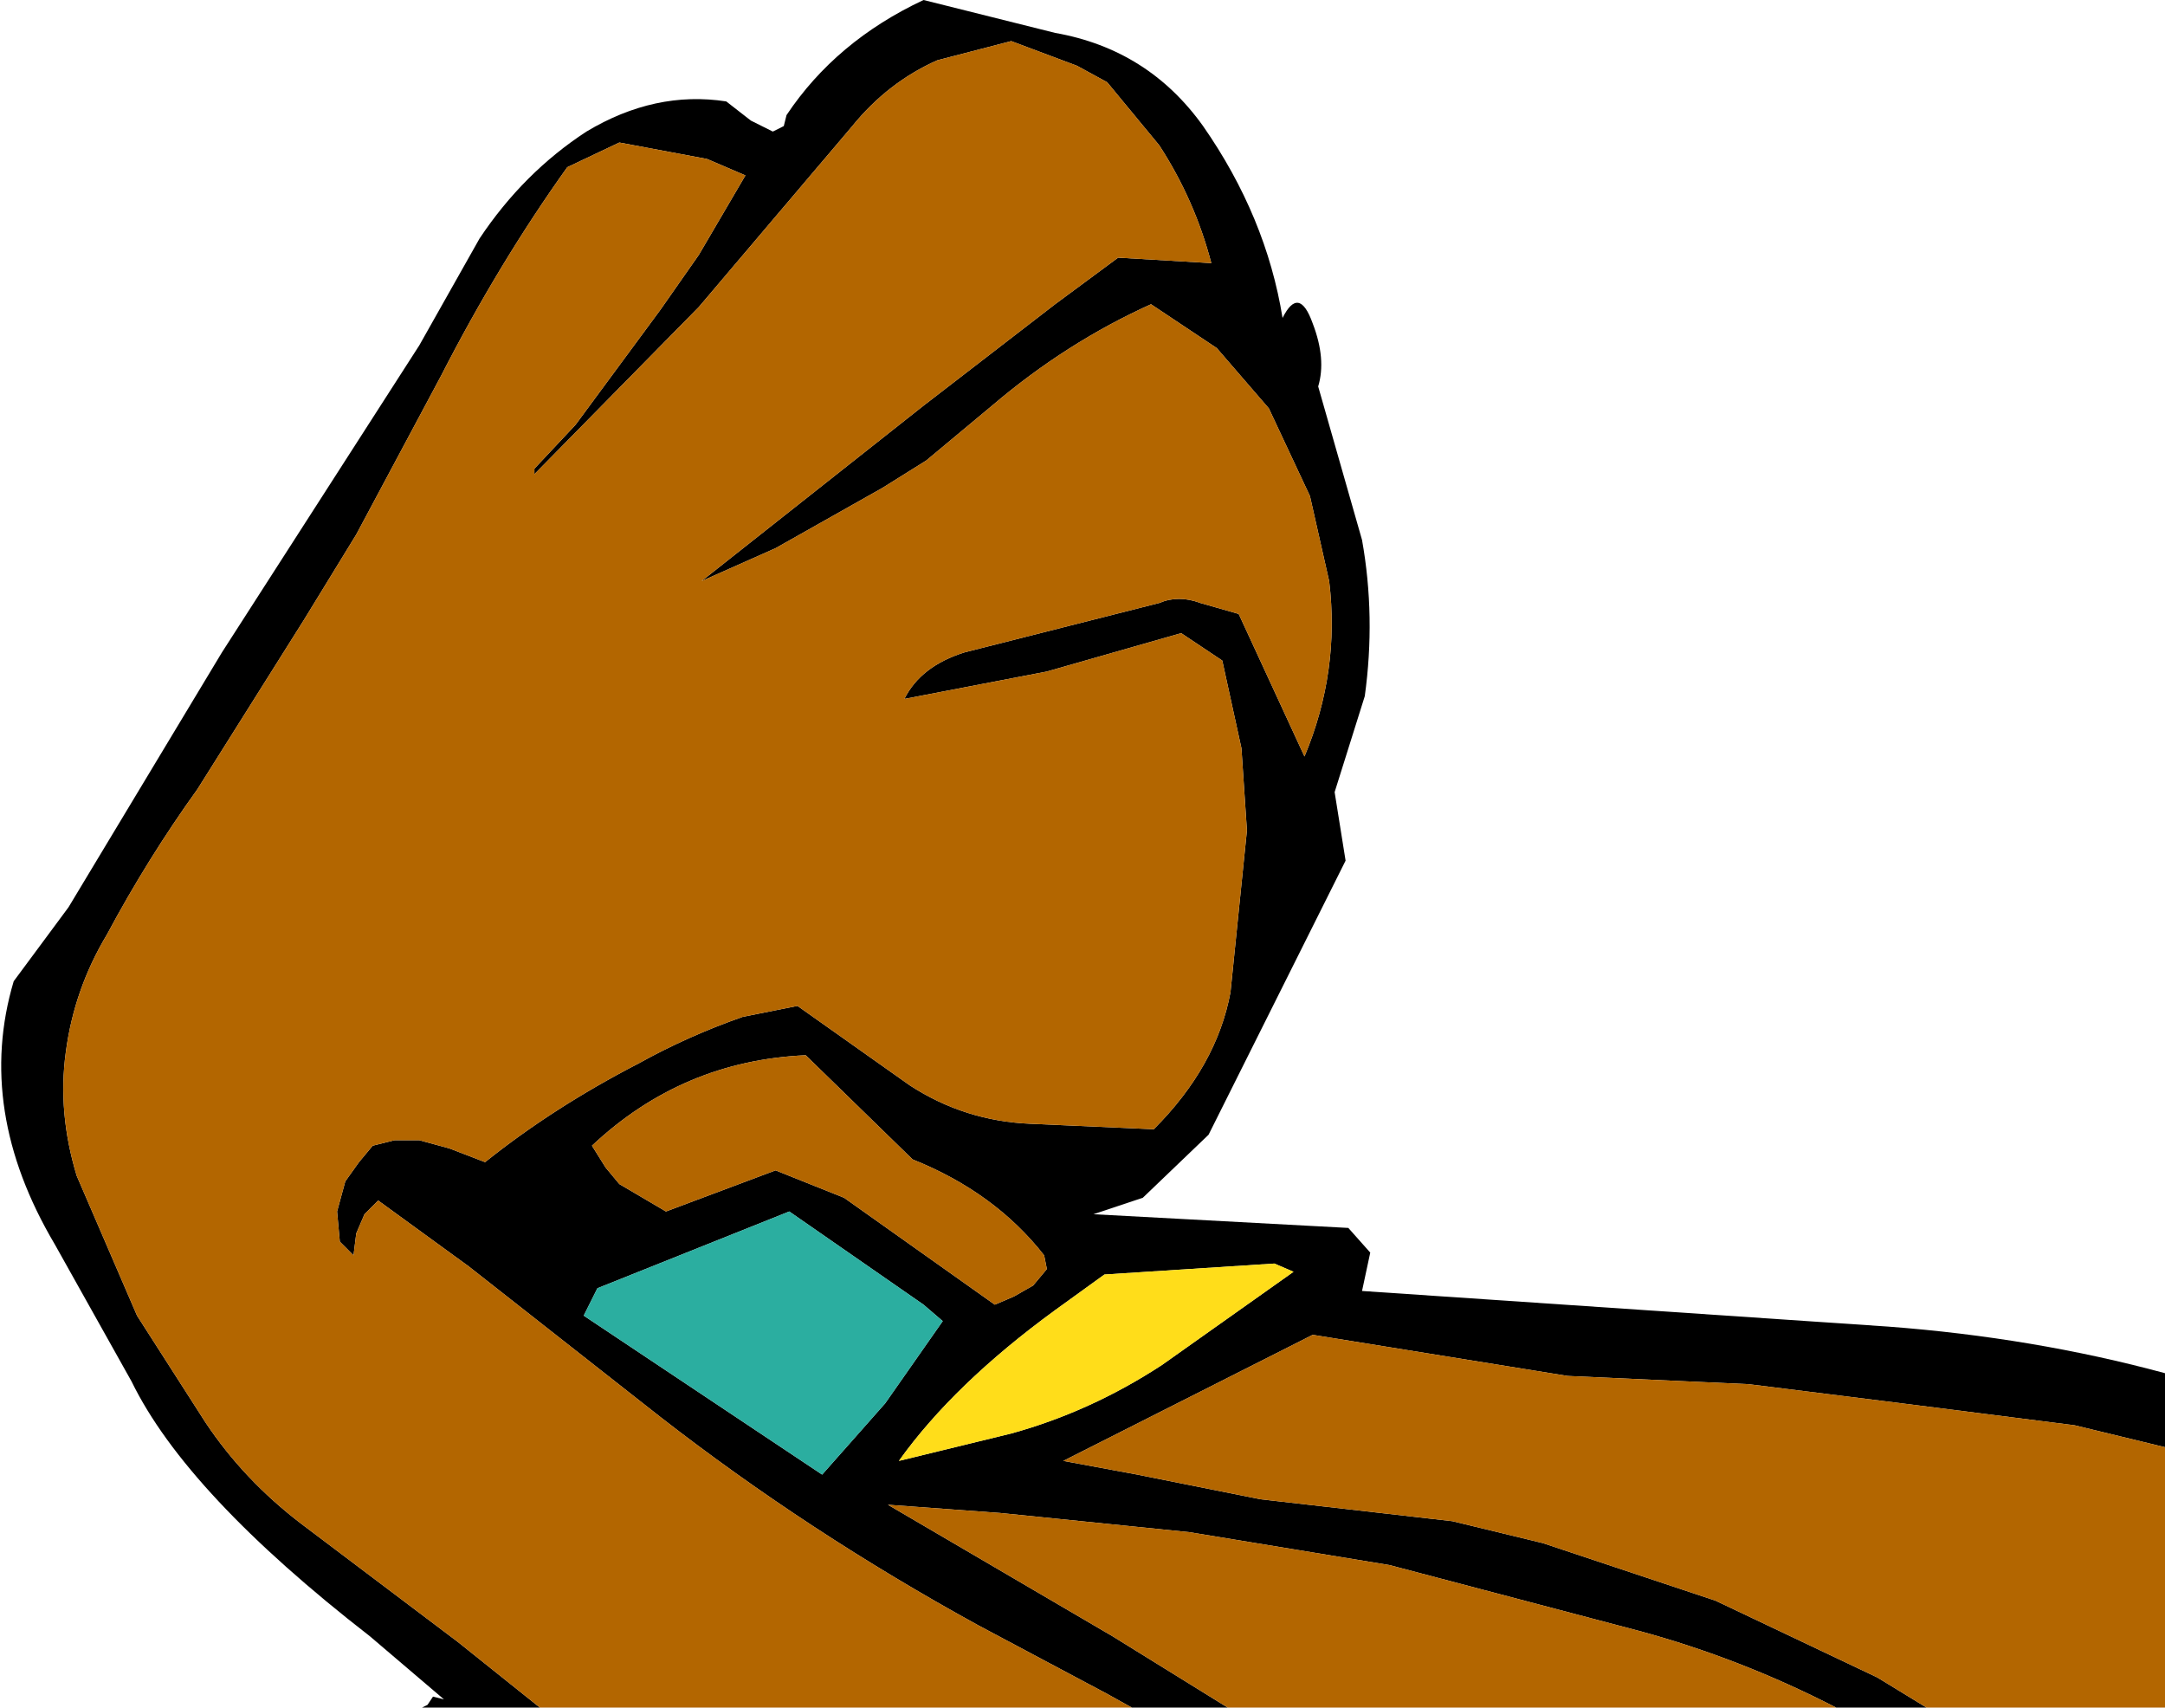
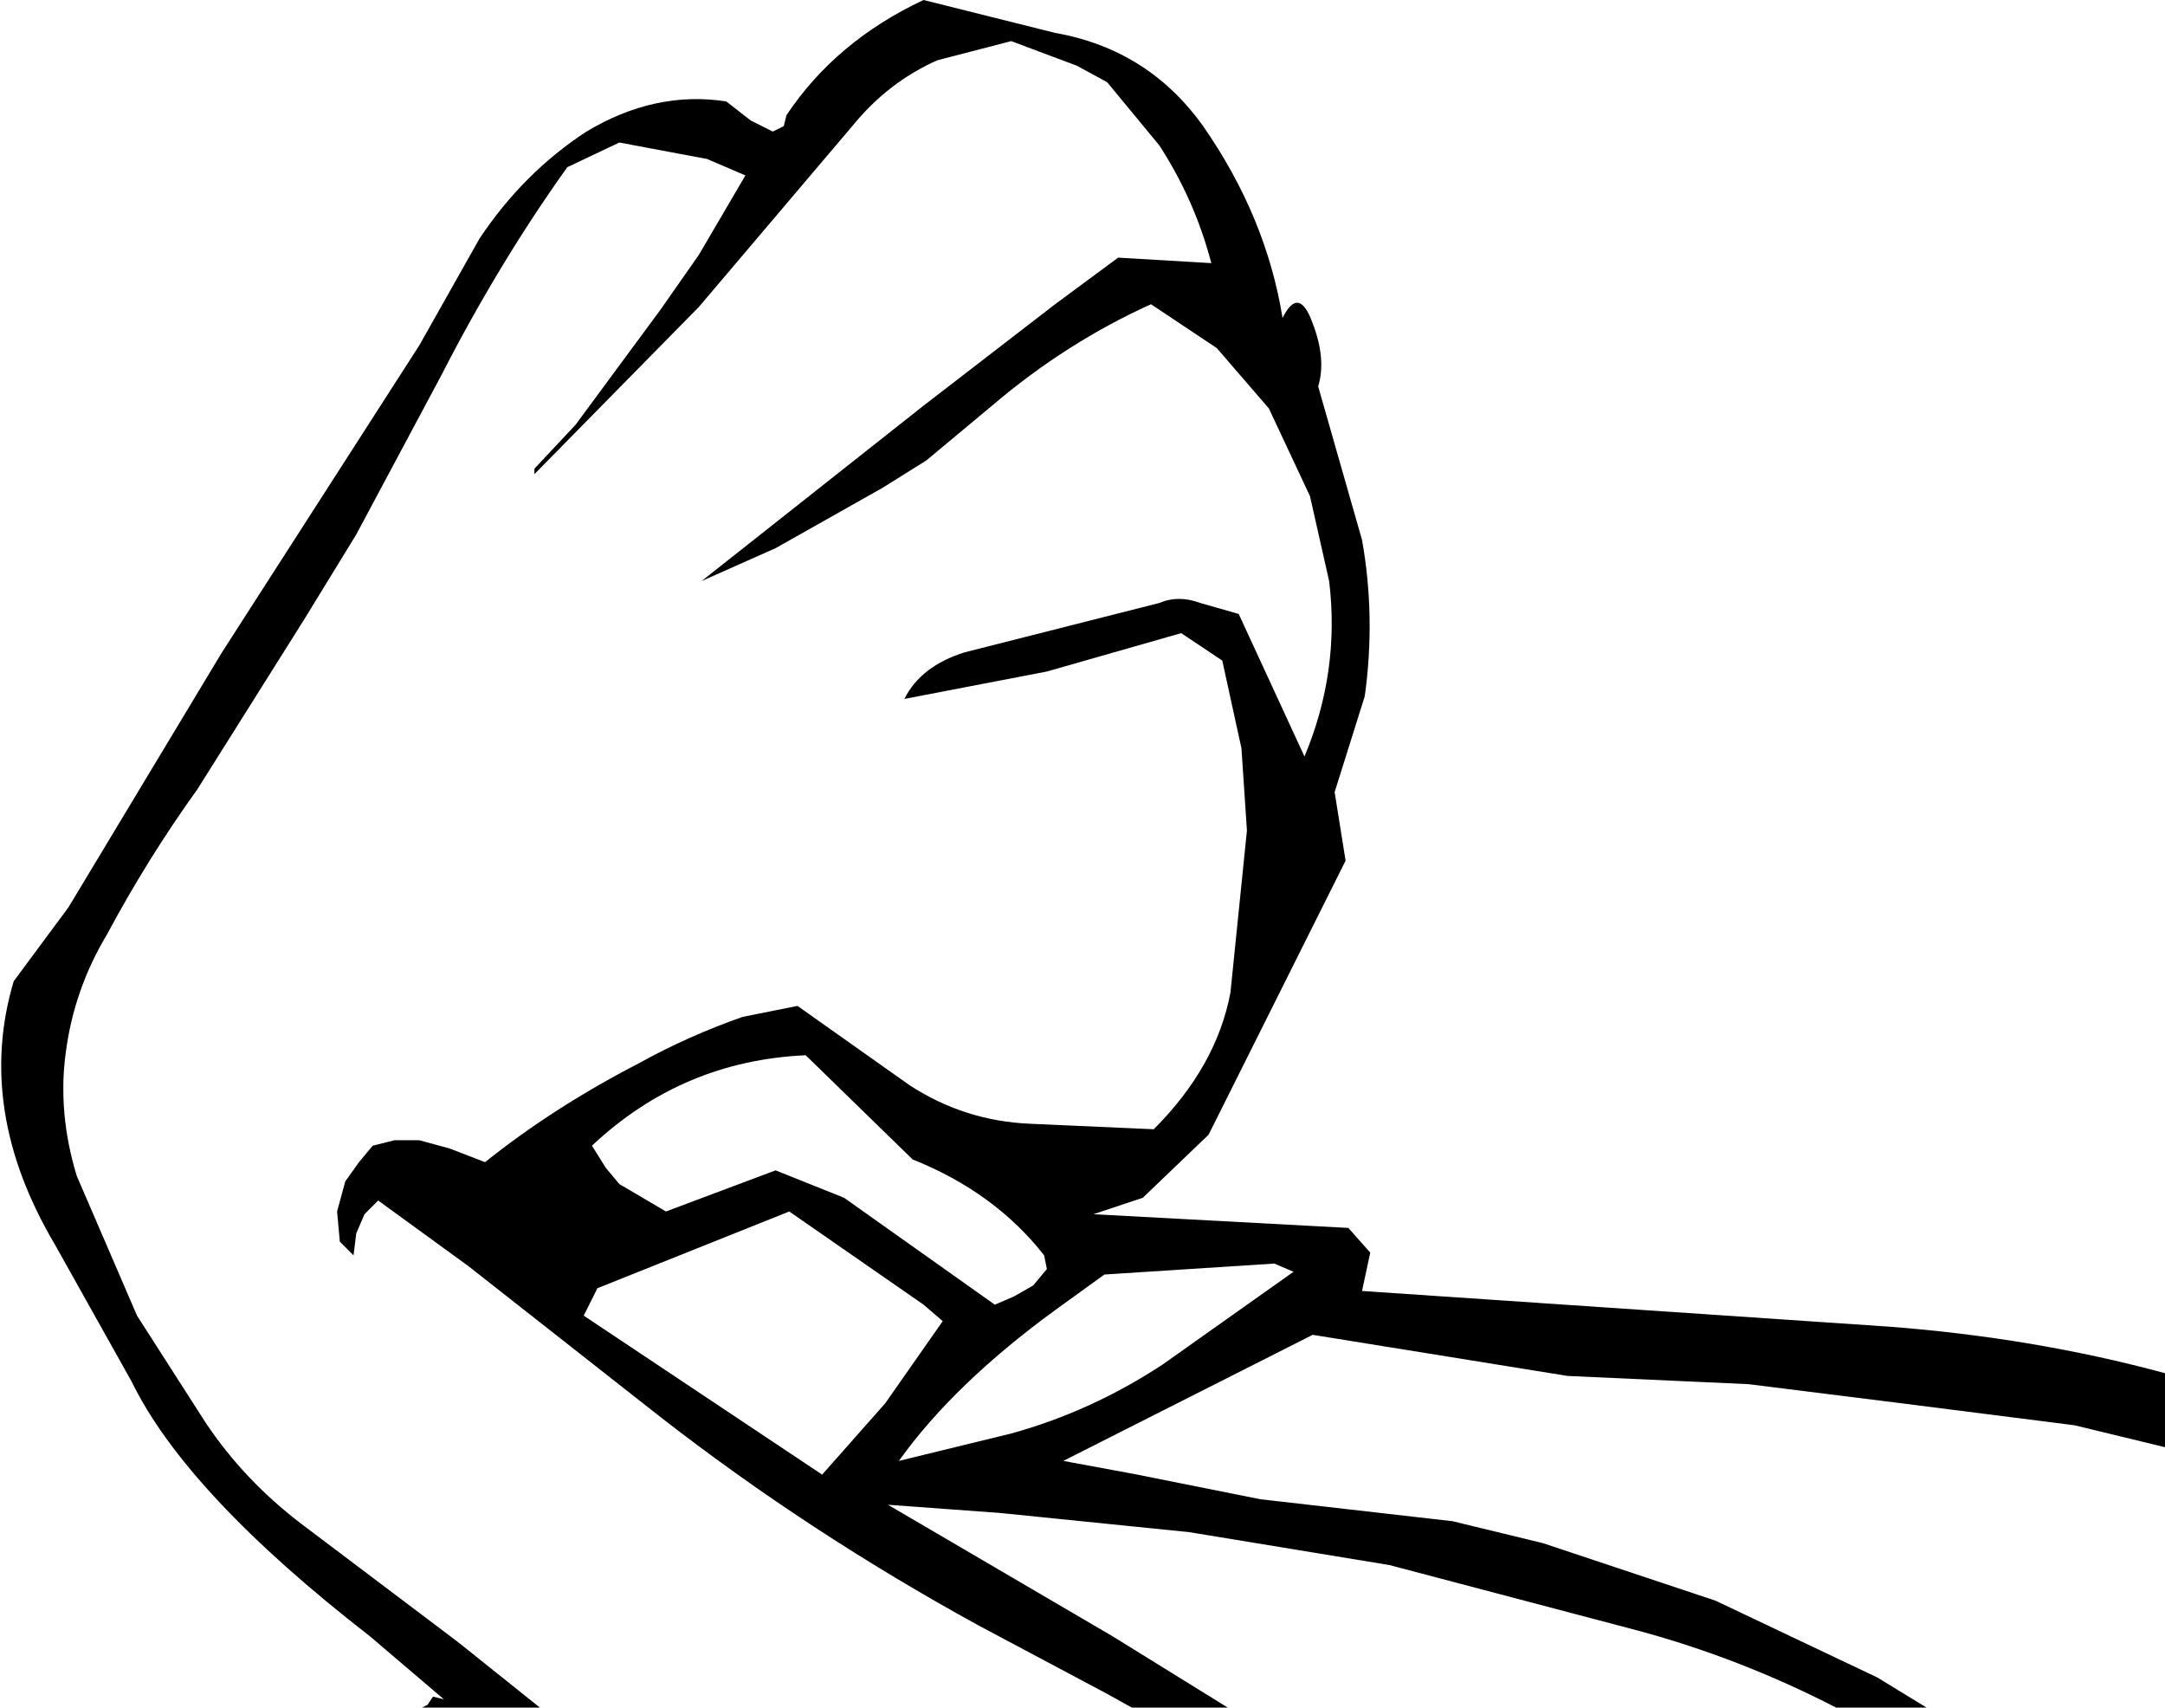
<svg xmlns="http://www.w3.org/2000/svg" height="31.15px" width="39.5px">
  <g transform="matrix(1.0, 0.0, 0.0, 1.0, -197.4, -205.7)">
    <path d="M207.25 236.85 L205.1 236.85 205.2 236.8 205.3 236.65 205.5 236.7 204.15 235.55 Q200.8 232.95 199.8 230.9 L198.4 228.4 Q196.95 225.95 197.65 223.6 L198.65 222.25 201.45 217.6 205.05 212.0 206.15 210.05 Q206.95 208.85 208.1 208.1 209.35 207.35 210.65 207.55 L211.1 207.9 211.5 208.1 211.7 208.0 211.75 207.8 Q212.65 206.45 214.25 205.7 L216.65 206.3 Q218.35 206.6 219.35 208.0 220.5 209.65 220.8 211.5 221.1 210.9 221.35 211.6 221.6 212.25 221.45 212.75 L222.25 215.55 Q222.5 216.95 222.3 218.4 L221.75 220.15 221.95 221.4 219.45 226.4 218.25 227.55 217.35 227.85 222.0 228.1 222.4 228.55 222.25 229.25 231.85 229.9 Q234.5 230.1 236.9 230.75 L236.9 232.1 235.25 231.7 232.1 231.3 229.3 230.95 226.0 230.8 221.35 230.05 216.8 232.35 218.15 232.6 220.4 233.05 223.9 233.45 225.55 233.85 228.7 234.9 231.65 236.3 232.55 236.85 230.9 236.85 Q229.15 235.95 227.3 235.45 L222.75 234.25 219.1 233.65 215.65 233.3 213.6 233.15 217.7 235.55 219.8 236.85 218.05 236.85 217.6 236.6 215.25 235.35 Q212.15 233.65 209.45 231.55 L205.95 228.8 204.3 227.6 204.05 227.85 203.9 228.2 203.85 228.6 203.6 228.35 203.55 227.8 203.7 227.25 203.95 226.9 204.2 226.6 204.6 226.5 205.05 226.5 205.6 226.65 206.25 226.9 Q207.5 225.9 209.05 225.1 209.95 224.6 210.95 224.25 L211.95 224.05 214.0 225.5 Q215.0 226.15 216.2 226.2 L218.45 226.3 Q219.6 225.15 219.85 223.8 L220.15 220.85 220.05 219.35 219.7 217.75 218.95 217.25 216.5 217.95 213.9 218.45 Q214.2 217.85 215.0 217.6 L218.55 216.7 Q218.9 216.55 219.3 216.7 L220.0 216.9 221.2 219.5 Q221.85 217.95 221.65 216.3 L221.3 214.75 220.55 213.15 219.6 212.05 218.4 211.25 Q216.85 211.95 215.5 213.1 L214.3 214.1 213.5 214.6 211.55 215.7 210.2 216.3 214.25 213.1 216.65 211.25 217.8 210.4 219.5 210.5 Q219.2 209.35 218.55 208.35 L217.6 207.2 217.05 206.9 215.85 206.45 214.5 206.8 Q213.6 207.2 212.95 208.0 L210.15 211.3 207.15 214.35 207.15 214.25 207.9 213.45 209.45 211.35 210.15 210.35 211.0 208.9 210.3 208.6 208.7 208.3 207.75 208.75 Q206.5 210.5 205.45 212.55 L203.9 215.45 202.95 217.0 201.0 220.1 Q200.1 221.35 199.35 222.75 198.75 223.75 198.6 224.9 198.45 226.0 198.8 227.15 L199.9 229.7 201.15 231.65 Q201.85 232.7 202.9 233.5 L205.75 235.65 207.25 236.85 M221.0 228.9 L220.65 228.75 217.55 228.95 216.65 229.6 Q214.8 230.95 213.8 232.35 L215.85 231.85 Q217.3 231.45 218.6 230.6 L221.0 228.9 M216.5 228.85 L216.45 228.6 Q215.55 227.45 214.05 226.85 L212.1 224.95 Q209.85 225.05 208.2 226.6 L208.45 227.0 208.7 227.3 209.55 227.8 211.55 227.05 212.8 227.55 215.55 229.5 215.9 229.35 216.25 229.15 216.5 228.85 M214.6 229.8 L214.25 229.5 211.8 227.8 208.3 229.2 208.05 229.7 212.4 232.6 213.55 231.3 214.6 229.8" fill="#000000" fill-rule="evenodd" stroke="none" />
-     <path d="M207.25 236.85 L205.75 235.65 202.9 233.5 Q201.85 232.7 201.15 231.65 L199.9 229.7 198.8 227.15 Q198.45 226.0 198.6 224.9 198.75 223.75 199.35 222.75 200.1 221.35 201.0 220.1 L202.95 217.0 203.9 215.45 205.45 212.55 Q206.5 210.5 207.75 208.75 L208.7 208.3 210.3 208.6 211.0 208.9 210.15 210.35 209.45 211.35 207.9 213.45 207.15 214.25 207.15 214.35 210.15 211.3 212.95 208.0 Q213.6 207.2 214.5 206.8 L215.85 206.45 217.05 206.9 217.6 207.2 218.55 208.35 Q219.2 209.35 219.5 210.5 L217.8 210.4 216.65 211.25 214.25 213.1 210.2 216.3 211.55 215.7 213.5 214.6 214.3 214.1 215.5 213.1 Q216.85 211.95 218.4 211.25 L219.6 212.05 220.55 213.15 221.3 214.75 221.65 216.3 Q221.85 217.95 221.2 219.5 L220.0 216.9 219.3 216.7 Q218.9 216.55 218.55 216.7 L215.0 217.6 Q214.2 217.85 213.9 218.45 L216.5 217.95 218.95 217.25 219.7 217.75 220.05 219.35 220.15 220.85 219.85 223.8 Q219.6 225.15 218.45 226.3 L216.2 226.2 Q215.0 226.15 214.0 225.5 L211.95 224.05 210.95 224.25 Q209.95 224.6 209.05 225.1 207.5 225.9 206.25 226.9 L205.6 226.65 205.05 226.5 204.6 226.5 204.2 226.6 203.95 226.9 203.7 227.25 203.55 227.8 203.6 228.35 203.85 228.6 203.9 228.2 204.05 227.85 204.3 227.6 205.95 228.8 209.45 231.55 Q212.15 233.65 215.25 235.35 L217.6 236.6 218.05 236.85 207.25 236.85 M219.8 236.85 L217.7 235.55 213.6 233.15 215.65 233.3 219.1 233.65 222.75 234.25 227.3 235.45 Q229.15 235.95 230.9 236.85 L219.8 236.85 M232.55 236.85 L231.65 236.3 228.7 234.9 225.55 233.85 223.9 233.45 220.4 233.05 218.15 232.6 216.8 232.35 221.35 230.05 226.0 230.8 229.3 230.95 232.1 231.3 235.25 231.7 236.9 232.1 236.9 236.85 232.55 236.85 M216.5 228.85 L216.25 229.15 215.9 229.35 215.55 229.5 212.8 227.55 211.55 227.05 209.55 227.8 208.7 227.3 208.45 227.0 208.2 226.6 Q209.85 225.05 212.1 224.95 L214.05 226.85 Q215.55 227.45 216.45 228.6 L216.5 228.85" fill="#b36600" fill-rule="evenodd" stroke="none" />
-     <path d="M221.0 228.9 L218.6 230.6 Q217.3 231.45 215.85 231.85 L213.8 232.35 Q214.8 230.95 216.65 229.6 L217.55 228.95 220.65 228.75 221.0 228.9" fill="#ffdd1a" fill-rule="evenodd" stroke="none" />
-     <path d="M214.6 229.8 L213.55 231.3 212.4 232.6 208.05 229.7 208.3 229.2 211.8 227.8 214.25 229.5 214.6 229.8" fill="#2baea0" fill-rule="evenodd" stroke="none" />
  </g>
</svg>